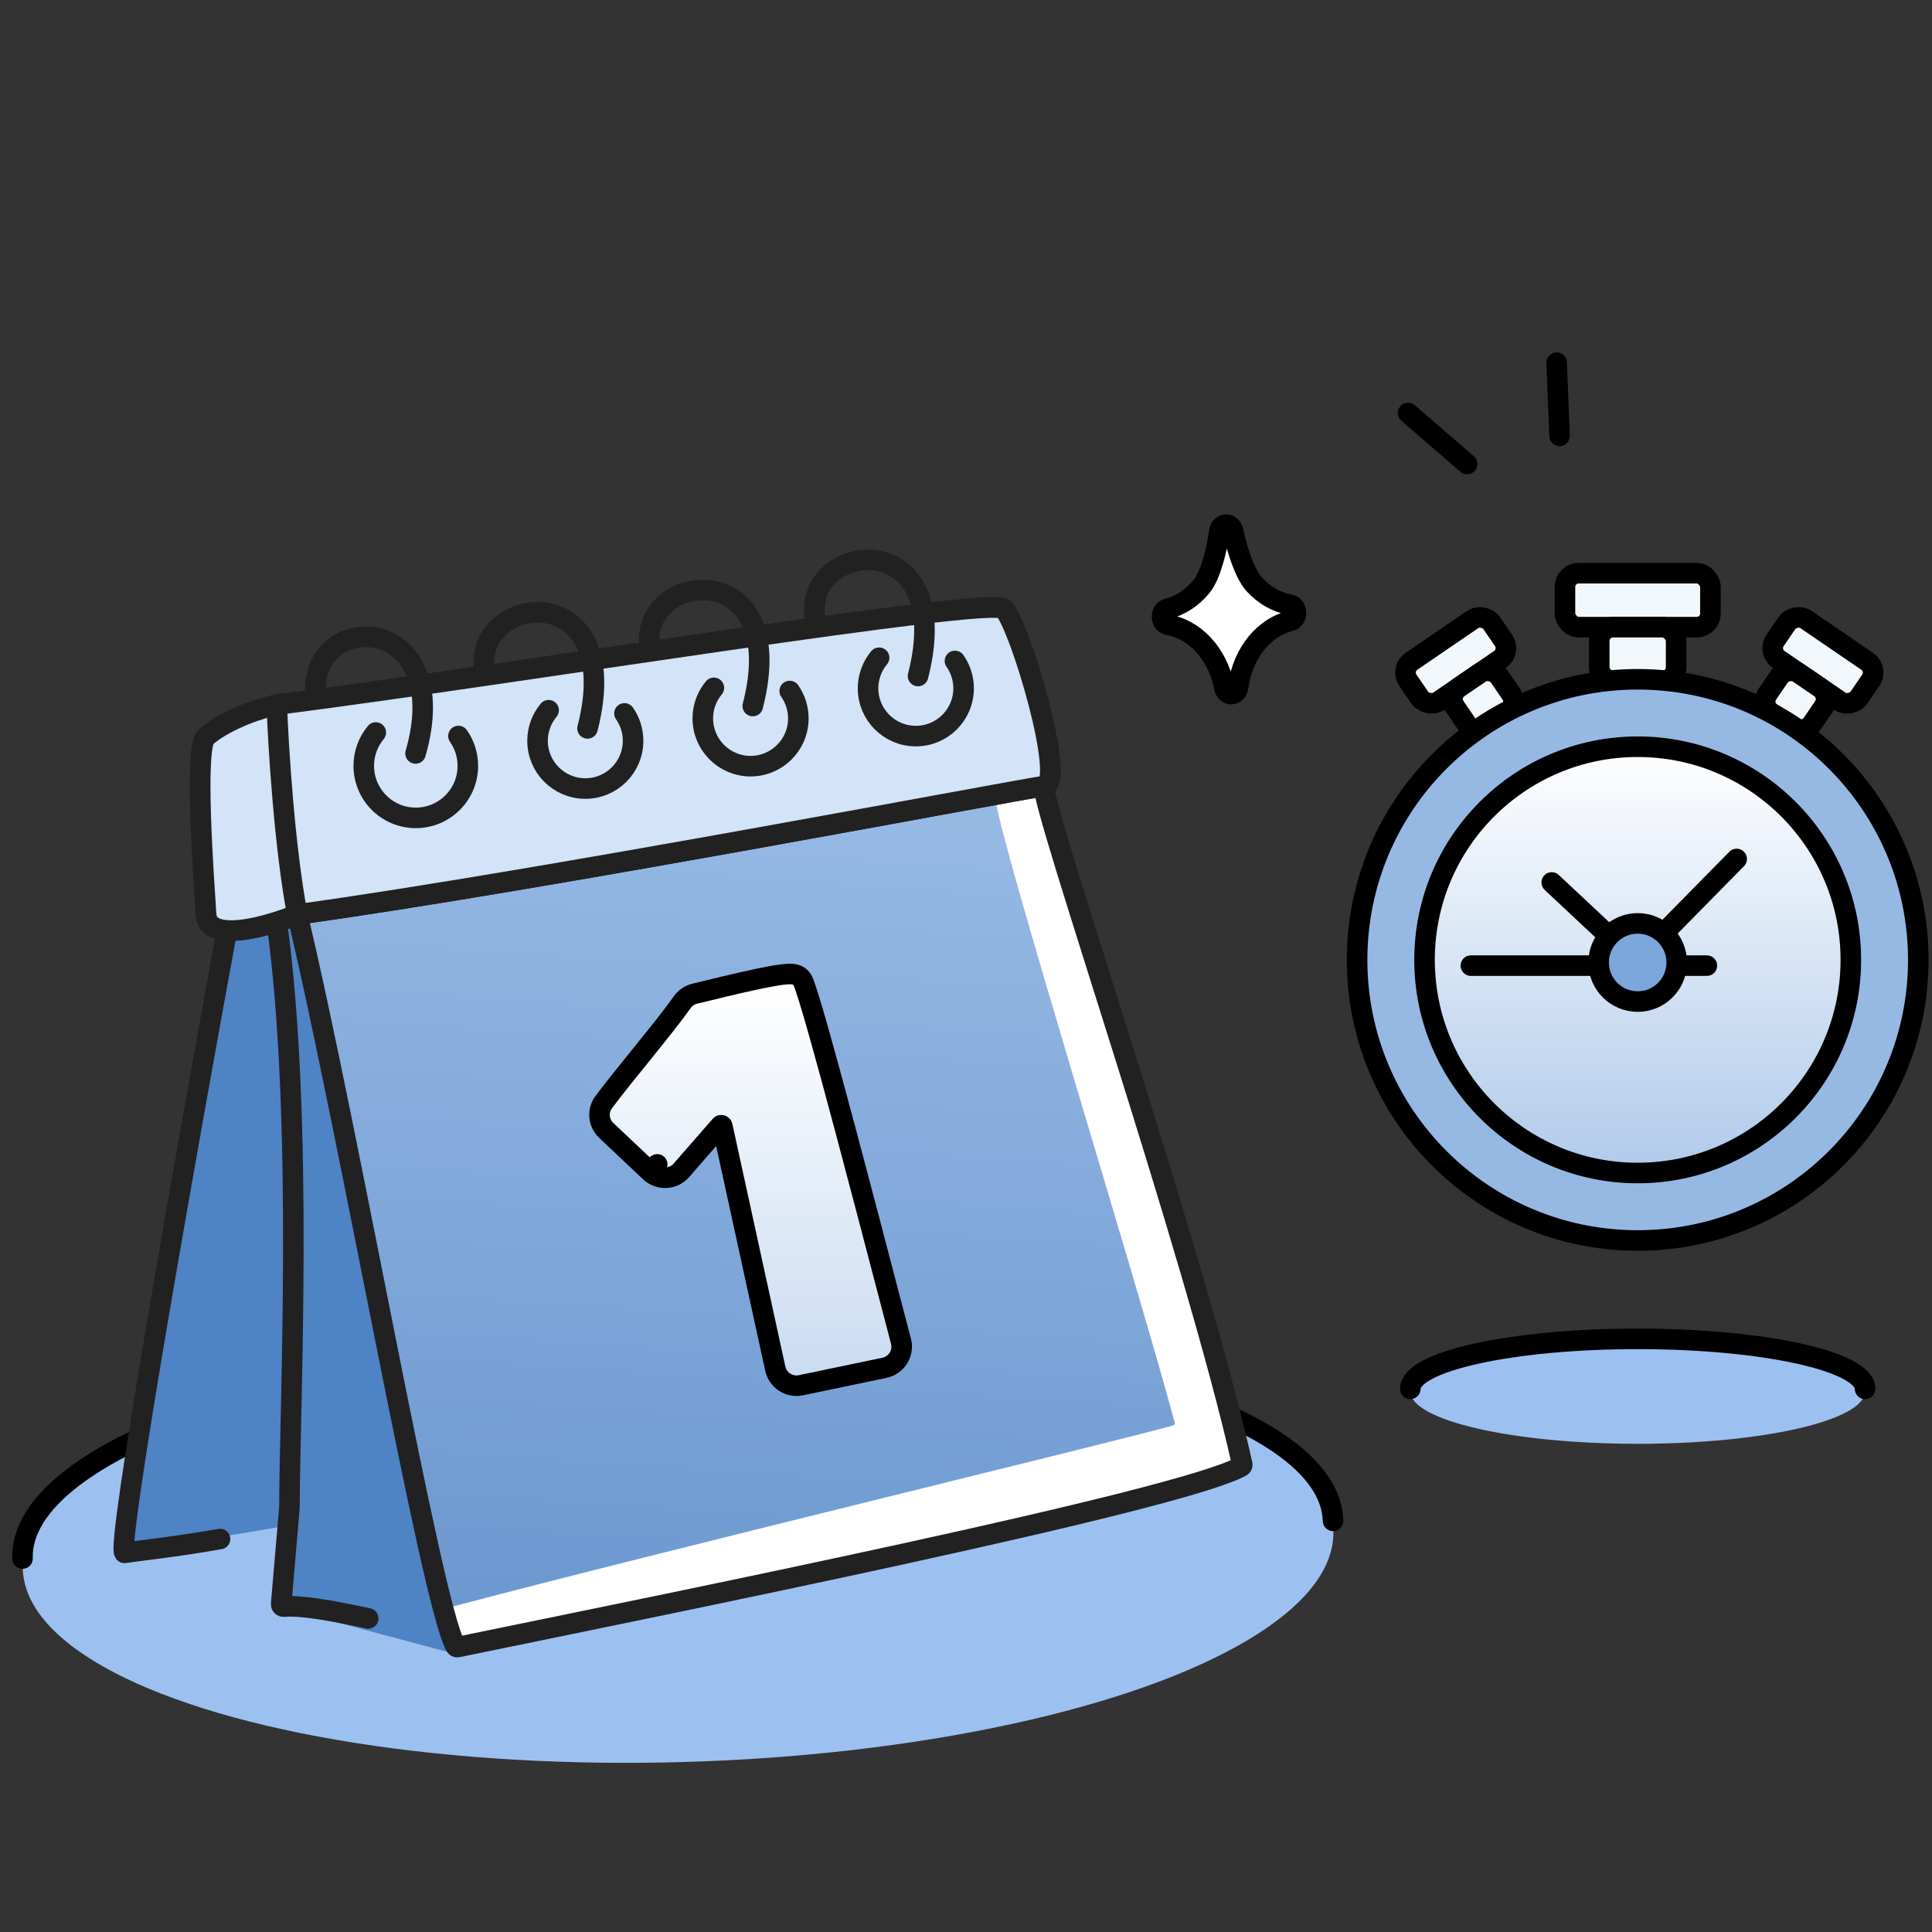
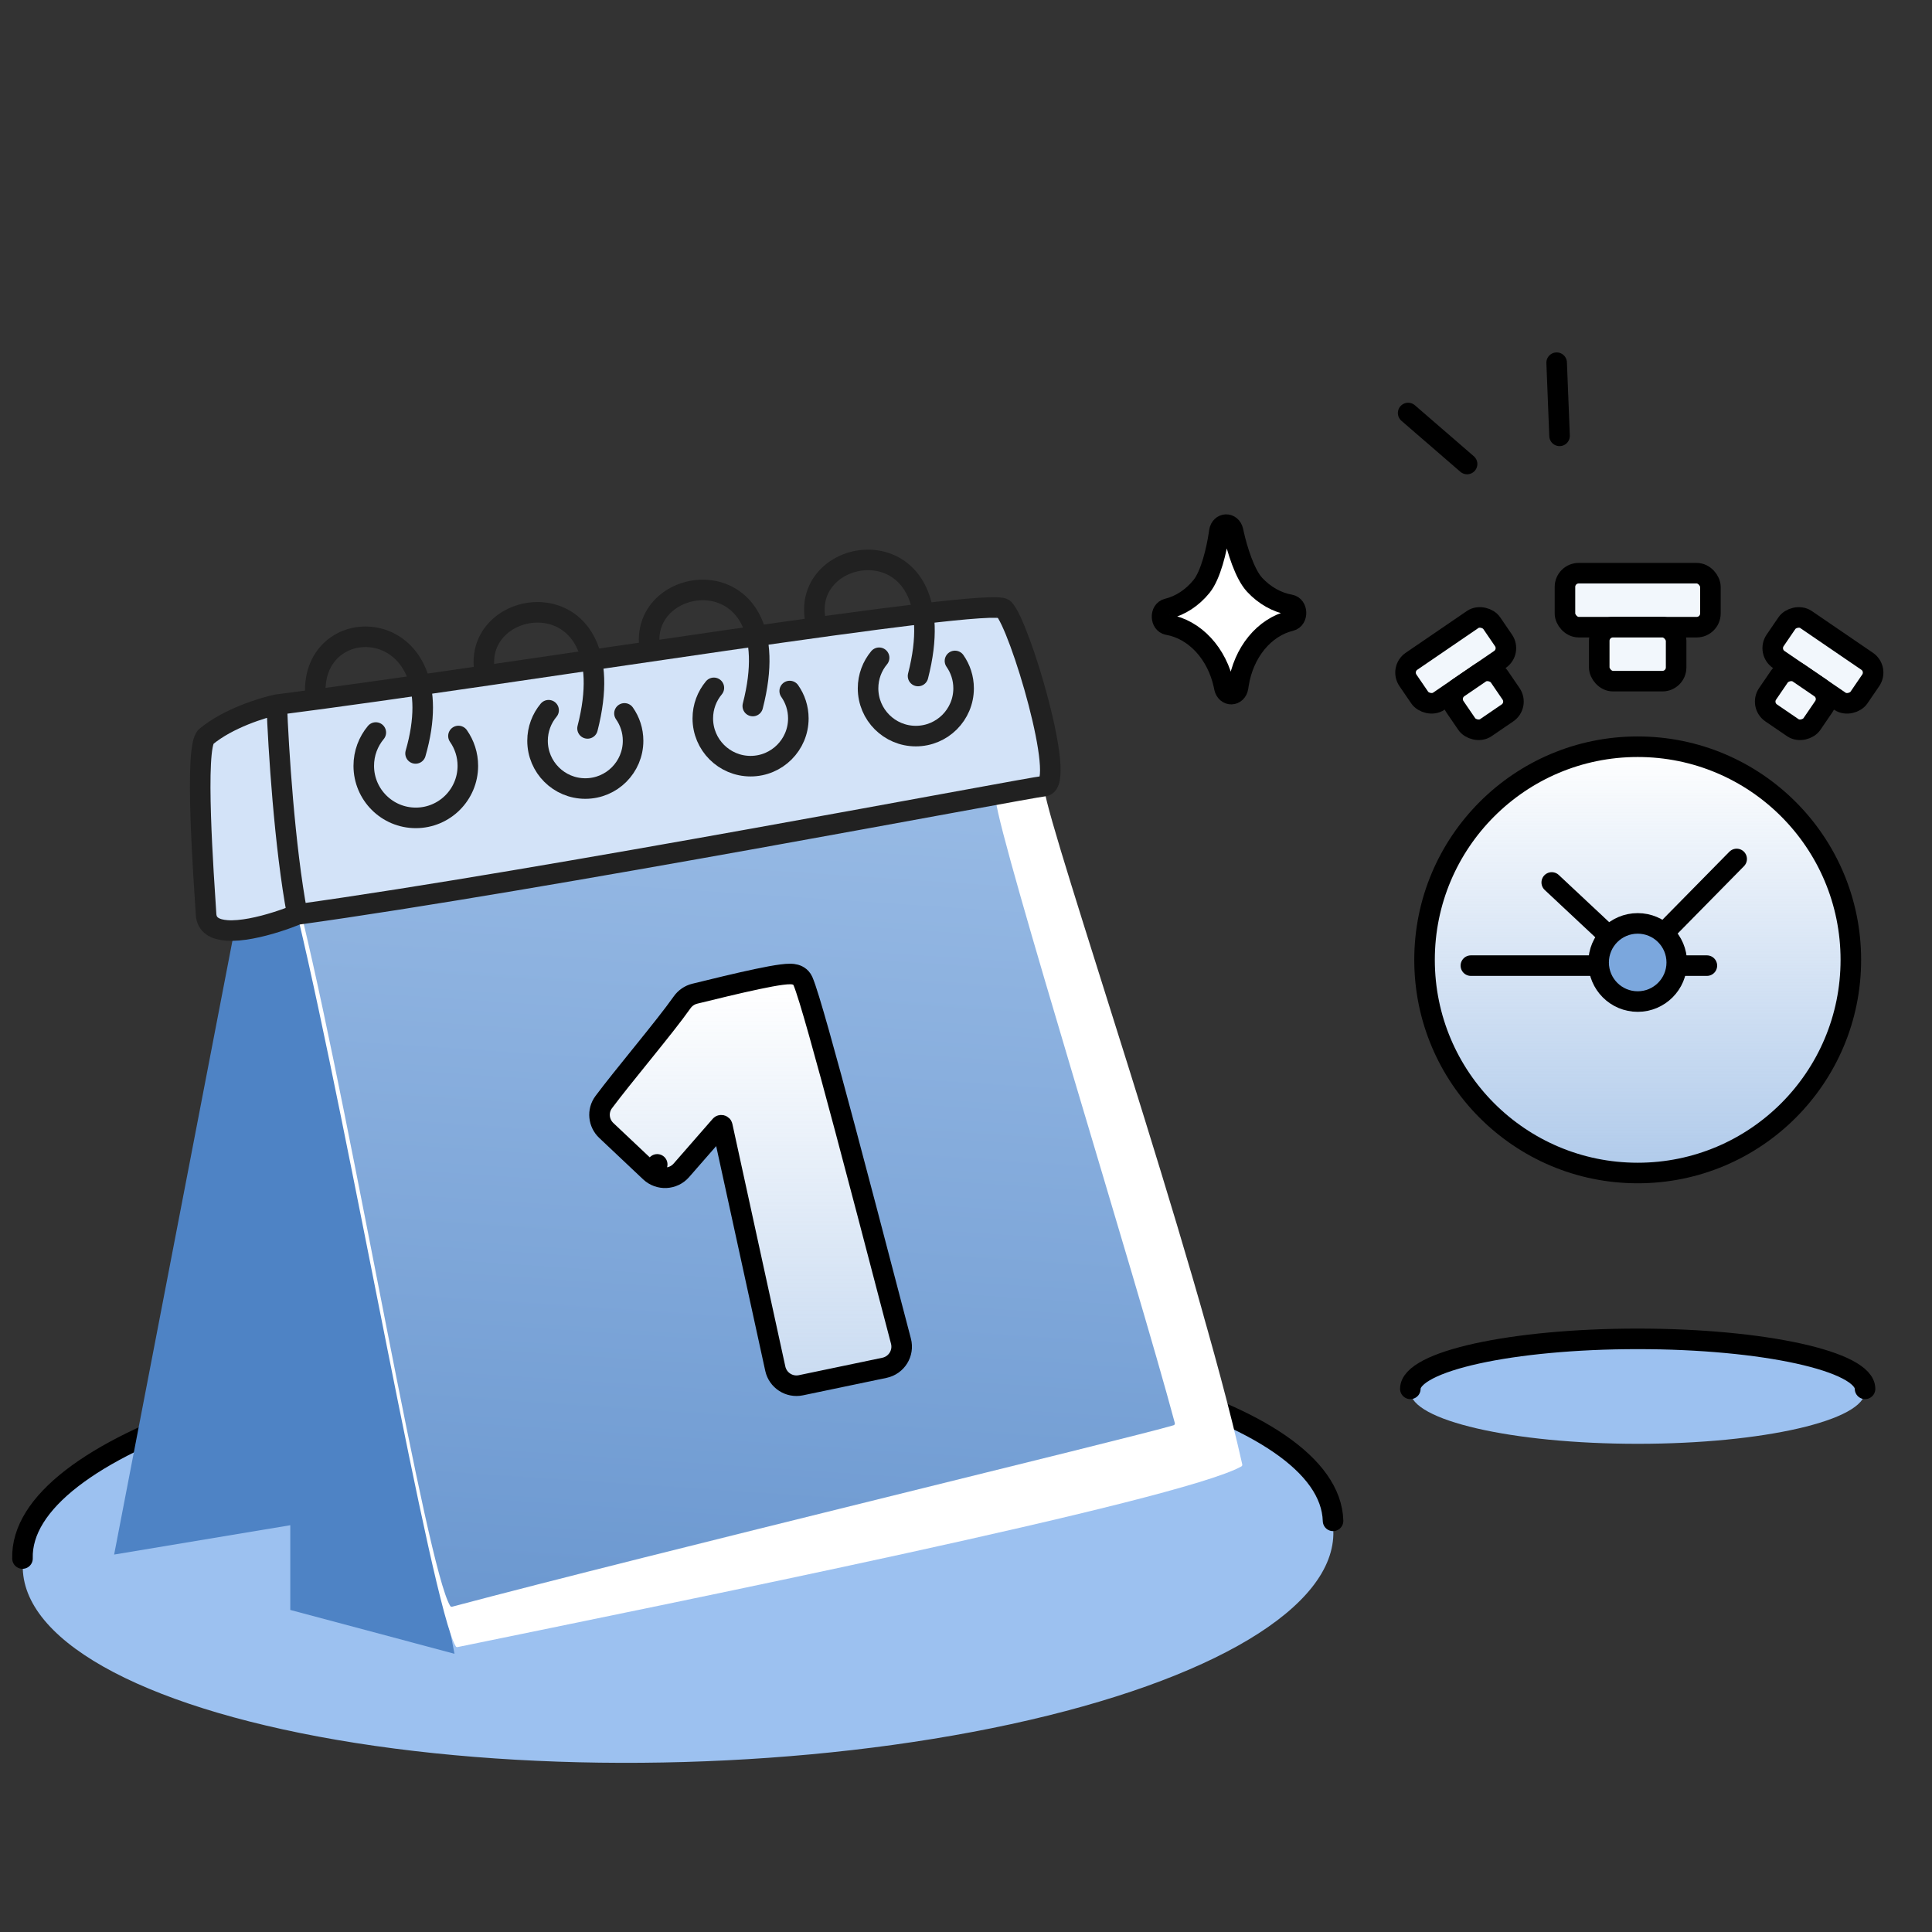
<svg xmlns="http://www.w3.org/2000/svg" width="141" height="141" viewBox="0 0 141 141" fill="none">
  <rect x="0" y="0" width="141" height="141" fill="#333333" stroke="none" />
  <g id="Frame 427320547">
    <g id="Group 150623">
      <ellipse id="Ellipse 2270" cx="49.486" cy="113.106" rx="47.843" ry="15.494" transform="rotate(-1.647 49.486 113.106)" fill="#9CC1F0" />
      <path id="Ellipse 2271" d="M97.288 110.994C97.054 102.848 75.453 96.859 49.041 97.619C22.629 98.378 1.407 105.598 1.641 113.744" stroke="black" stroke-width="1.5" stroke-linecap="round" />
    </g>
    <g id="Group 150740">
      <ellipse id="Ellipse 2270_2" cx="119.521" cy="101.541" rx="16.593" ry="3.83" fill="#9CC1F0" />
      <path id="Ellipse 2271_2" d="M136.114 101.36C136.114 99.345 128.685 97.712 119.521 97.712C110.357 97.712 102.928 99.345 102.928 101.36" stroke="black" stroke-width="1.5" stroke-linecap="round" />
    </g>
    <g id="Group 150722">
      <g id="Group 150721">
        <path id="Vector 2589" d="M8.33 113.454L17.138 67.751L22.613 66.56L33.17 120.695L21.185 117.496V111.313L8.33 113.454Z" fill="#4E83C5" />
        <path id="Vector 2590" d="M21.873 66.715C39.055 64.333 72.63 57.935 75.976 57.405C76.09 57.387 76.199 57.489 76.214 57.603C76.628 60.815 87.305 91.829 90.658 106.859C90.674 106.928 90.656 106.988 90.594 107.023C86.156 109.522 48.833 117.032 33.41 120.203C33.346 120.217 33.294 120.206 33.261 120.15C31.505 117.242 25.492 82.643 21.738 66.912C21.715 66.817 21.776 66.728 21.873 66.715Z" fill="white" />
        <path id="Vector 2591" d="M22.256 67.029C39.395 64.653 69.27 58.688 72.433 58.175C72.547 58.156 72.653 58.259 72.666 58.374C73.029 61.636 82.995 93.576 85.735 103.836C85.758 103.921 85.732 103.993 85.648 104.018C82.575 104.938 47.587 113.381 33.014 117.255C32.948 117.273 32.891 117.261 32.855 117.202C31.109 114.306 25.866 82.922 22.12 67.228C22.097 67.132 22.159 67.043 22.256 67.029Z" fill="url(#paint0_linear_99_8823)" />
-         <path id="Vector 2541" d="M21.696 66.739C39.391 64.299 74.877 57.505 76.208 57.372M21.696 66.739C20.764 61.813 20.309 54.48 20.199 51.43M21.696 66.739C21.267 66.915 20.751 67.105 20.199 67.28M21.696 66.739C25.448 82.388 31.498 117.231 33.261 120.15C33.294 120.206 33.346 120.216 33.41 120.203C48.833 117.032 86.156 109.522 90.594 107.023C90.656 106.988 90.674 106.928 90.658 106.859C87.19 91.312 75.884 58.659 76.208 57.372M20.199 51.43C19.145 51.652 16.637 52.429 15.04 53.76C14.163 54.491 14.873 64.077 15.04 66.739C15.088 67.516 15.699 67.844 16.561 67.904M20.199 51.43C37.505 49.211 72.33 43.507 73.262 44.438C74.427 45.603 77.872 57.205 76.208 57.372M16.561 67.904C13.765 83.109 8.36 113.482 9.102 113.333C9.582 113.237 12.933 112.879 16.057 112.319M16.561 67.904C17.592 67.977 18.983 67.665 20.199 67.28M20.199 67.28C22.189 81.766 21.125 102.805 21.125 110.003L20.52 117.068C20.51 117.18 20.611 117.27 20.722 117.257C21.829 117.132 24.128 117.519 26.87 118.115" stroke="#212121" stroke-width="1.5" stroke-linecap="round" stroke-linejoin="round" />
        <g id="Vector 2549">
          <path d="M15.04 66.739C14.873 64.077 14.163 54.491 15.04 53.76C16.637 52.429 19.145 51.652 20.199 51.43C37.505 49.211 72.33 43.507 73.262 44.438C74.427 45.603 77.872 57.205 76.208 57.372C74.877 57.505 39.391 64.299 21.696 66.739C21.267 66.915 20.751 67.105 20.199 67.28C18.983 67.665 17.592 67.977 16.561 67.904C15.699 67.844 15.088 67.516 15.04 66.739Z" fill="#D3E3F8" />
          <path d="M21.696 66.739C39.391 64.299 74.877 57.505 76.208 57.372C77.872 57.205 74.427 45.603 73.262 44.438C72.33 43.507 37.505 49.211 20.199 51.43M21.696 66.739C20.764 61.813 20.309 54.48 20.199 51.43M21.696 66.739C21.267 66.915 20.751 67.105 20.199 67.28C18.983 67.665 17.592 67.977 16.561 67.904C15.699 67.844 15.088 67.516 15.04 66.739C14.873 64.077 14.163 54.491 15.04 53.76C16.637 52.429 19.145 51.652 20.199 51.43" stroke="#212121" stroke-width="1.5" stroke-linecap="round" stroke-linejoin="round" />
        </g>
        <path id="Ellipse 2372" d="M33.458 53.714C33.89 54.331 34.144 55.082 34.144 55.892C34.144 57.989 32.443 59.69 30.346 59.69C28.248 59.69 26.548 57.989 26.548 55.892C26.548 54.967 26.878 54.12 27.427 53.461" stroke="#212121" stroke-width="1.5" stroke-linecap="round" />
        <path id="Vector 2543" d="M35.384 49.073C34.306 43.281 45.774 41.919 42.879 53.16" stroke="#212121" stroke-width="1.5" stroke-linecap="round" stroke-linejoin="round" />
        <path id="Ellipse 2373" d="M45.574 52.065C45.971 52.63 46.203 53.32 46.203 54.063C46.203 55.989 44.643 57.549 42.717 57.549C40.792 57.549 39.231 55.989 39.231 54.063C39.231 53.215 39.535 52.437 40.038 51.833" stroke="#212121" stroke-width="1.5" stroke-linecap="round" />
        <path id="Vector 2547" d="M47.445 47.441C46.366 41.649 57.835 40.287 54.939 51.527" stroke="#212121" stroke-width="1.5" stroke-linecap="round" stroke-linejoin="round" />
        <path id="Ellipse 2374" d="M57.634 50.432C58.031 50.998 58.264 51.687 58.264 52.431C58.264 54.356 56.703 55.916 54.778 55.916C52.853 55.916 51.292 54.356 51.292 52.431C51.292 51.582 51.595 50.804 52.099 50.2" stroke="#212121" stroke-width="1.5" stroke-linecap="round" />
        <path id="Vector 2548" d="M59.505 45.249C58.426 39.457 69.895 38.095 67 49.336" stroke="#212121" stroke-width="1.5" stroke-linecap="round" stroke-linejoin="round" />
        <path id="Ellipse 2375" d="M69.695 48.236C70.092 48.802 70.325 49.492 70.325 50.235C70.325 52.16 68.764 53.721 66.838 53.721C64.913 53.721 63.352 52.16 63.352 50.235C63.352 49.387 63.656 48.609 64.159 48.004" stroke="#212121" stroke-width="1.5" stroke-linecap="round" />
        <g id="Vector 2546">
          <path d="M47.45 85.524L47.964 84.978L47.45 85.524C48.102 86.14 49.136 86.09 49.726 85.414L52.577 82.149C52.593 82.131 52.605 82.126 52.613 82.124C52.624 82.121 52.64 82.12 52.658 82.124C52.676 82.129 52.689 82.137 52.697 82.145C52.703 82.151 52.712 82.162 52.717 82.185L56.582 99.887C56.767 100.735 57.6 101.275 58.45 101.098L64.546 99.825C65.429 99.641 65.984 98.757 65.753 97.878C65.471 96.805 65.152 95.584 64.808 94.269C63.863 90.654 62.733 86.334 61.693 82.436C60.984 79.778 60.315 77.313 59.775 75.4C59.244 73.519 58.818 72.101 58.597 71.597C58.445 71.25 58.125 71.153 58.04 71.129C57.915 71.094 57.791 71.085 57.702 71.083C57.513 71.079 57.287 71.099 57.055 71.129C56.58 71.189 55.947 71.309 55.251 71.456C53.853 71.751 52.12 72.175 50.704 72.522C50.322 72.616 49.997 72.846 49.778 73.158C49.135 74.07 48.118 75.341 47.045 76.67C46.928 76.815 46.81 76.961 46.693 77.107C45.741 78.285 44.78 79.474 44.063 80.431C43.579 81.078 43.679 81.966 44.249 82.504L47.45 85.524Z" fill="white" />
          <path d="M47.45 85.524L47.964 84.978L47.45 85.524C48.102 86.14 49.136 86.09 49.726 85.414L52.577 82.149C52.593 82.131 52.605 82.126 52.613 82.124C52.624 82.121 52.64 82.12 52.658 82.124C52.676 82.129 52.689 82.137 52.697 82.145C52.703 82.151 52.712 82.162 52.717 82.185L56.582 99.887C56.767 100.735 57.6 101.275 58.45 101.098L64.546 99.825C65.429 99.641 65.984 98.757 65.753 97.878C65.471 96.805 65.152 95.584 64.808 94.269C63.863 90.654 62.733 86.334 61.693 82.436C60.984 79.778 60.315 77.313 59.775 75.4C59.244 73.519 58.818 72.101 58.597 71.597C58.445 71.25 58.125 71.153 58.04 71.129C57.915 71.094 57.791 71.085 57.702 71.083C57.513 71.079 57.287 71.099 57.055 71.129C56.58 71.189 55.947 71.309 55.251 71.456C53.853 71.751 52.12 72.175 50.704 72.522C50.322 72.616 49.997 72.846 49.778 73.158C49.135 74.07 48.118 75.341 47.045 76.67C46.928 76.815 46.81 76.961 46.693 77.107C45.741 78.285 44.78 79.474 44.063 80.431C43.579 81.078 43.679 81.966 44.249 82.504L47.45 85.524Z" fill="url(#paint1_linear_99_8823)" fill-opacity="0.4" />
          <path d="M47.45 85.524L47.964 84.978L47.45 85.524C48.102 86.14 49.136 86.09 49.726 85.414L52.577 82.149C52.593 82.131 52.605 82.126 52.613 82.124C52.624 82.121 52.64 82.12 52.658 82.124C52.676 82.129 52.689 82.137 52.697 82.145C52.703 82.151 52.712 82.162 52.717 82.185L56.582 99.887C56.767 100.735 57.6 101.275 58.45 101.098L64.546 99.825C65.429 99.641 65.984 98.757 65.753 97.878C65.471 96.805 65.152 95.584 64.808 94.269C63.863 90.654 62.733 86.334 61.693 82.436C60.984 79.778 60.315 77.313 59.775 75.4C59.244 73.519 58.818 72.101 58.597 71.597C58.445 71.25 58.125 71.153 58.04 71.129C57.915 71.094 57.791 71.085 57.702 71.083C57.513 71.079 57.287 71.099 57.055 71.129C56.58 71.189 55.947 71.309 55.251 71.456C53.853 71.751 52.12 72.175 50.704 72.522C50.322 72.616 49.997 72.846 49.778 73.158C49.135 74.07 48.118 75.341 47.045 76.67C46.928 76.815 46.81 76.961 46.693 77.107C45.741 78.285 44.78 79.474 44.063 80.431C43.579 81.078 43.679 81.966 44.249 82.504L47.45 85.524Z" stroke="black" stroke-width="1.5" stroke-linecap="round" stroke-linejoin="round" />
        </g>
        <path id="Vector 2542" d="M23.007 50.384C23.007 44.33 33.243 44.891 30.328 54.987" stroke="#212121" stroke-width="1.5" stroke-linecap="round" stroke-linejoin="round" />
      </g>
    </g>
    <g id="Group 150739">
      <g id="Group 150737">
        <rect id="Rectangle 2248" x="114.213" y="41.833" width="10.615" height="3.939" rx="1" fill="#F2F7FC" stroke="black" stroke-width="1.5" />
        <rect id="Rectangle 2249" x="116.715" y="45.772" width="5.611" height="3.939" rx="1" fill="#F2F7FC" stroke="black" stroke-width="1.5" />
      </g>
      <g id="Group 150737_2">
        <rect id="Rectangle 2248_2" x="102.188" y="48.825" width="7.404" height="3.53" rx="1" transform="rotate(-34.337 102.188 48.825)" fill="#F2F7FC" stroke="black" stroke-width="1.5" />
        <rect id="Rectangle 2249_2" x="105.621" y="50.757" width="3.914" height="3.53" rx="1" transform="rotate(-34.337 105.621 50.757)" fill="#F2F7FC" stroke="black" stroke-width="1.5" />
      </g>
      <g id="Group 150738">
        <rect id="Rectangle 2248_3" width="7.404" height="3.53" rx="1" transform="matrix(-0.826 -0.564 -0.564 0.826 137.093 48.825)" fill="#F2F7FC" stroke="black" stroke-width="1.5" />
        <rect id="Rectangle 2249_3" width="3.914" height="3.53" rx="1" transform="matrix(-0.826 -0.564 -0.564 0.826 133.66 50.757)" fill="#F2F7FC" stroke="black" stroke-width="1.5" />
      </g>
-       <circle id="Ellipse 2381" cx="119.521" cy="70.054" r="20.479" fill="#96B9E4" stroke="black" stroke-width="1.5" />
      <g id="Ellipse 2382">
        <path d="M135.077 70.052C135.077 78.644 128.112 85.608 119.521 85.608C110.93 85.608 103.965 78.644 103.965 70.052C103.965 61.461 110.93 54.497 119.521 54.497C128.112 54.497 135.077 61.461 135.077 70.052Z" fill="white" />
        <path d="M135.077 70.052C135.077 78.644 128.112 85.608 119.521 85.608C110.93 85.608 103.965 78.644 103.965 70.052C103.965 61.461 110.93 54.497 119.521 54.497C128.112 54.497 135.077 61.461 135.077 70.052Z" fill="url(#paint2_linear_99_8823)" fill-opacity="0.6" />
        <path d="M135.077 70.052C135.077 78.644 128.112 85.608 119.521 85.608C110.93 85.608 103.965 78.644 103.965 70.052C103.965 61.461 110.93 54.497 119.521 54.497C128.112 54.497 135.077 61.461 135.077 70.052Z" stroke="black" stroke-width="1.5" />
      </g>
      <path id="Vector 2590_2" d="M113.248 64.403L119.296 70.066" stroke="black" stroke-width="1.5" stroke-linecap="round" />
      <path id="Vector 2591_2" d="M107.347 70.473H124.57" stroke="black" stroke-width="1.5" stroke-linecap="round" />
      <path id="Vector 2592" d="M126.744 62.688L119.308 70.243" stroke="black" stroke-width="1.5" stroke-linecap="round" />
      <path id="Ellipse 2383" d="M122.372 70.243C122.372 71.818 121.096 73.095 119.521 73.095C117.946 73.095 116.669 71.818 116.669 70.243C116.669 68.668 117.946 67.391 119.521 67.391C121.096 67.391 122.372 68.668 122.372 70.243Z" fill="#7BA7DD" stroke="black" stroke-width="1.5" />
    </g>
    <g id="Group 150615">
      <path id="Vector 2391" d="M102.768 30.142L107.07 33.864" stroke="black" stroke-width="1.5" stroke-linecap="round" />
      <path id="Vector 2392" d="M113.607 26.47L113.818 31.808" stroke="black" stroke-width="1.5" stroke-linecap="round" />
    </g>
    <path id="Vector" d="M85.232 45.591C84.688 45.495 84.657 44.56 85.195 44.43C86.145 44.198 87.014 43.63 87.69 42.798C88.365 41.966 88.792 40.119 88.963 38.969L88.989 38.788C89.086 38.143 89.847 38.112 89.991 38.752L90.036 38.959C90.288 40.09 90.837 41.898 91.566 42.68C92.294 43.461 93.196 43.968 94.157 44.138C94.705 44.232 94.735 45.173 94.195 45.305C93.246 45.536 92.379 46.101 91.702 46.927C91.025 47.753 90.568 48.805 90.389 49.95L90.356 50.161C90.255 50.807 89.494 50.828 89.356 50.188L89.32 50.009C89.075 48.872 88.555 47.844 87.826 47.057C87.098 46.271 86.193 45.76 85.229 45.591L85.232 45.591Z" fill="white" stroke="black" stroke-width="1.5" stroke-linecap="round" stroke-linejoin="round" />
  </g>
  <defs>
    <linearGradient id="paint0_linear_99_8823" x1="54.537" y1="58.884" x2="49.944" y2="127.611" gradientUnits="userSpaceOnUse">
      <stop stop-color="#96B9E4" />
      <stop offset="1" stop-color="#6593CD" />
    </linearGradient>
    <linearGradient id="paint1_linear_99_8823" x1="54.744" y1="71.832" x2="54.744" y2="100.532" gradientUnits="userSpaceOnUse">
      <stop stop-color="#7BA7DD" stop-opacity="0" />
      <stop offset="1" stop-color="#7BA7DD" />
    </linearGradient>
    <linearGradient id="paint2_linear_99_8823" x1="119.521" y1="54.497" x2="119.521" y2="85.608" gradientUnits="userSpaceOnUse">
      <stop stop-color="#7BA7DD" stop-opacity="0" />
      <stop offset="1" stop-color="#7BA7DD" />
    </linearGradient>
  </defs>
</svg>